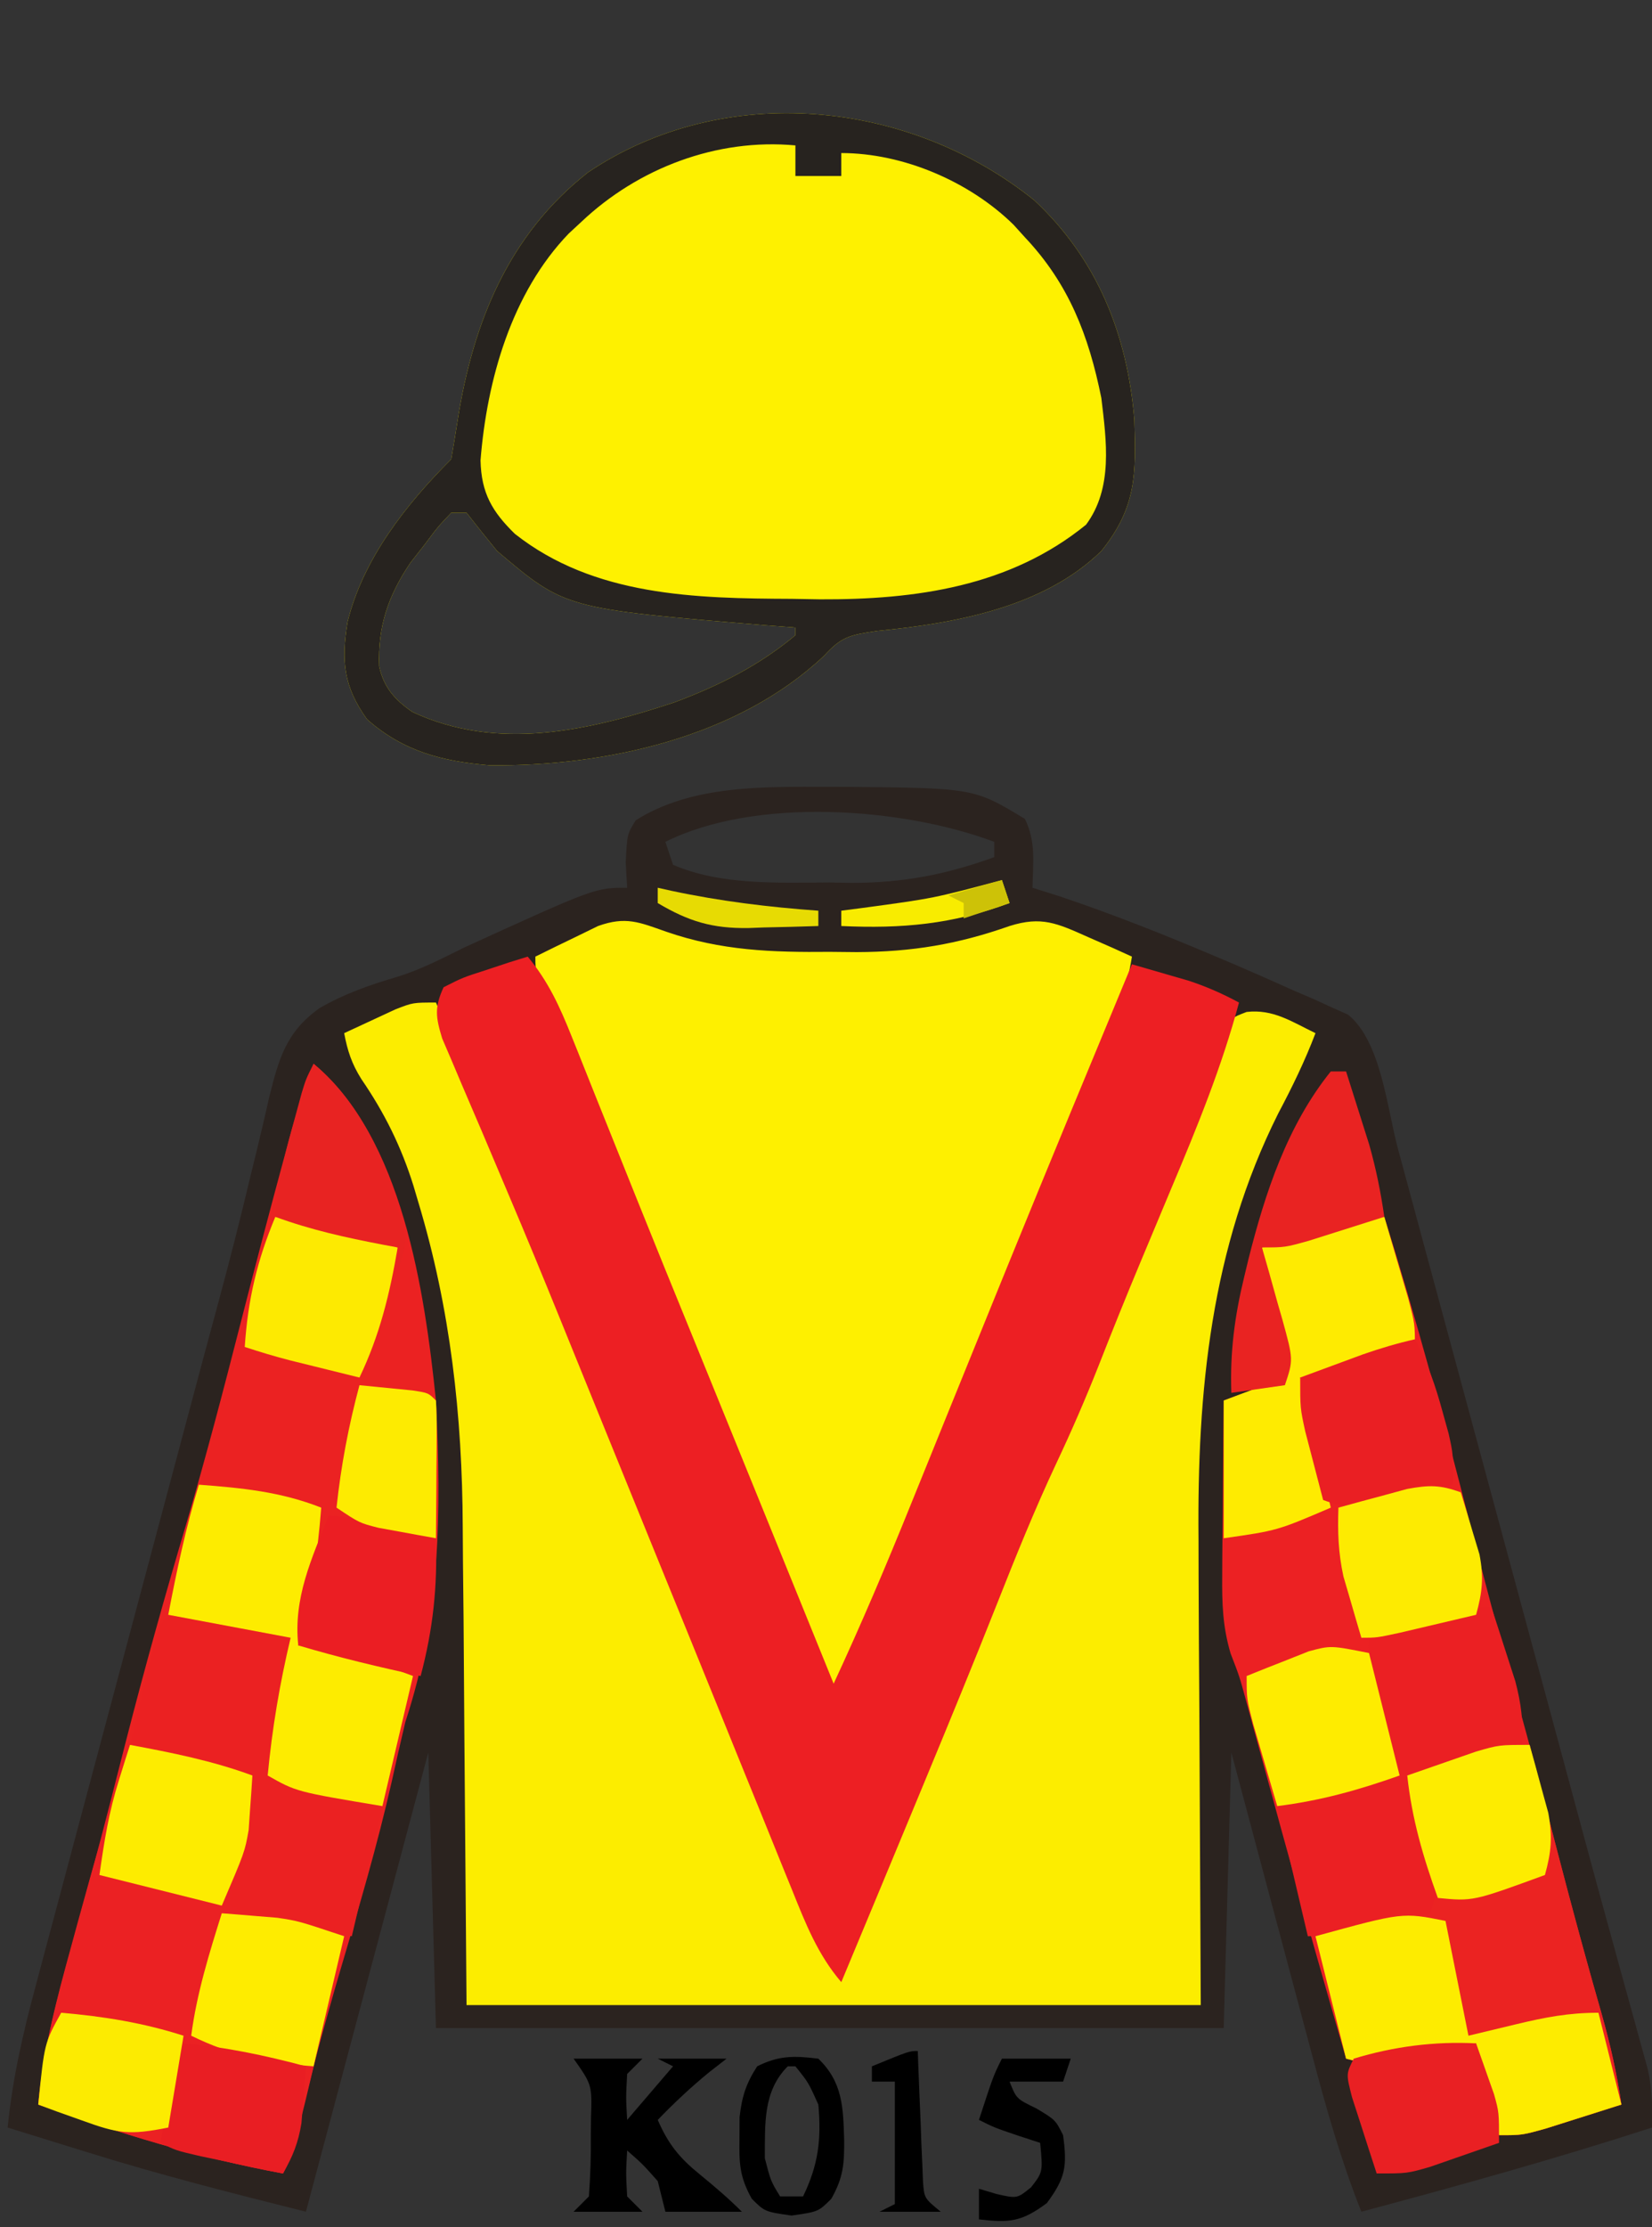
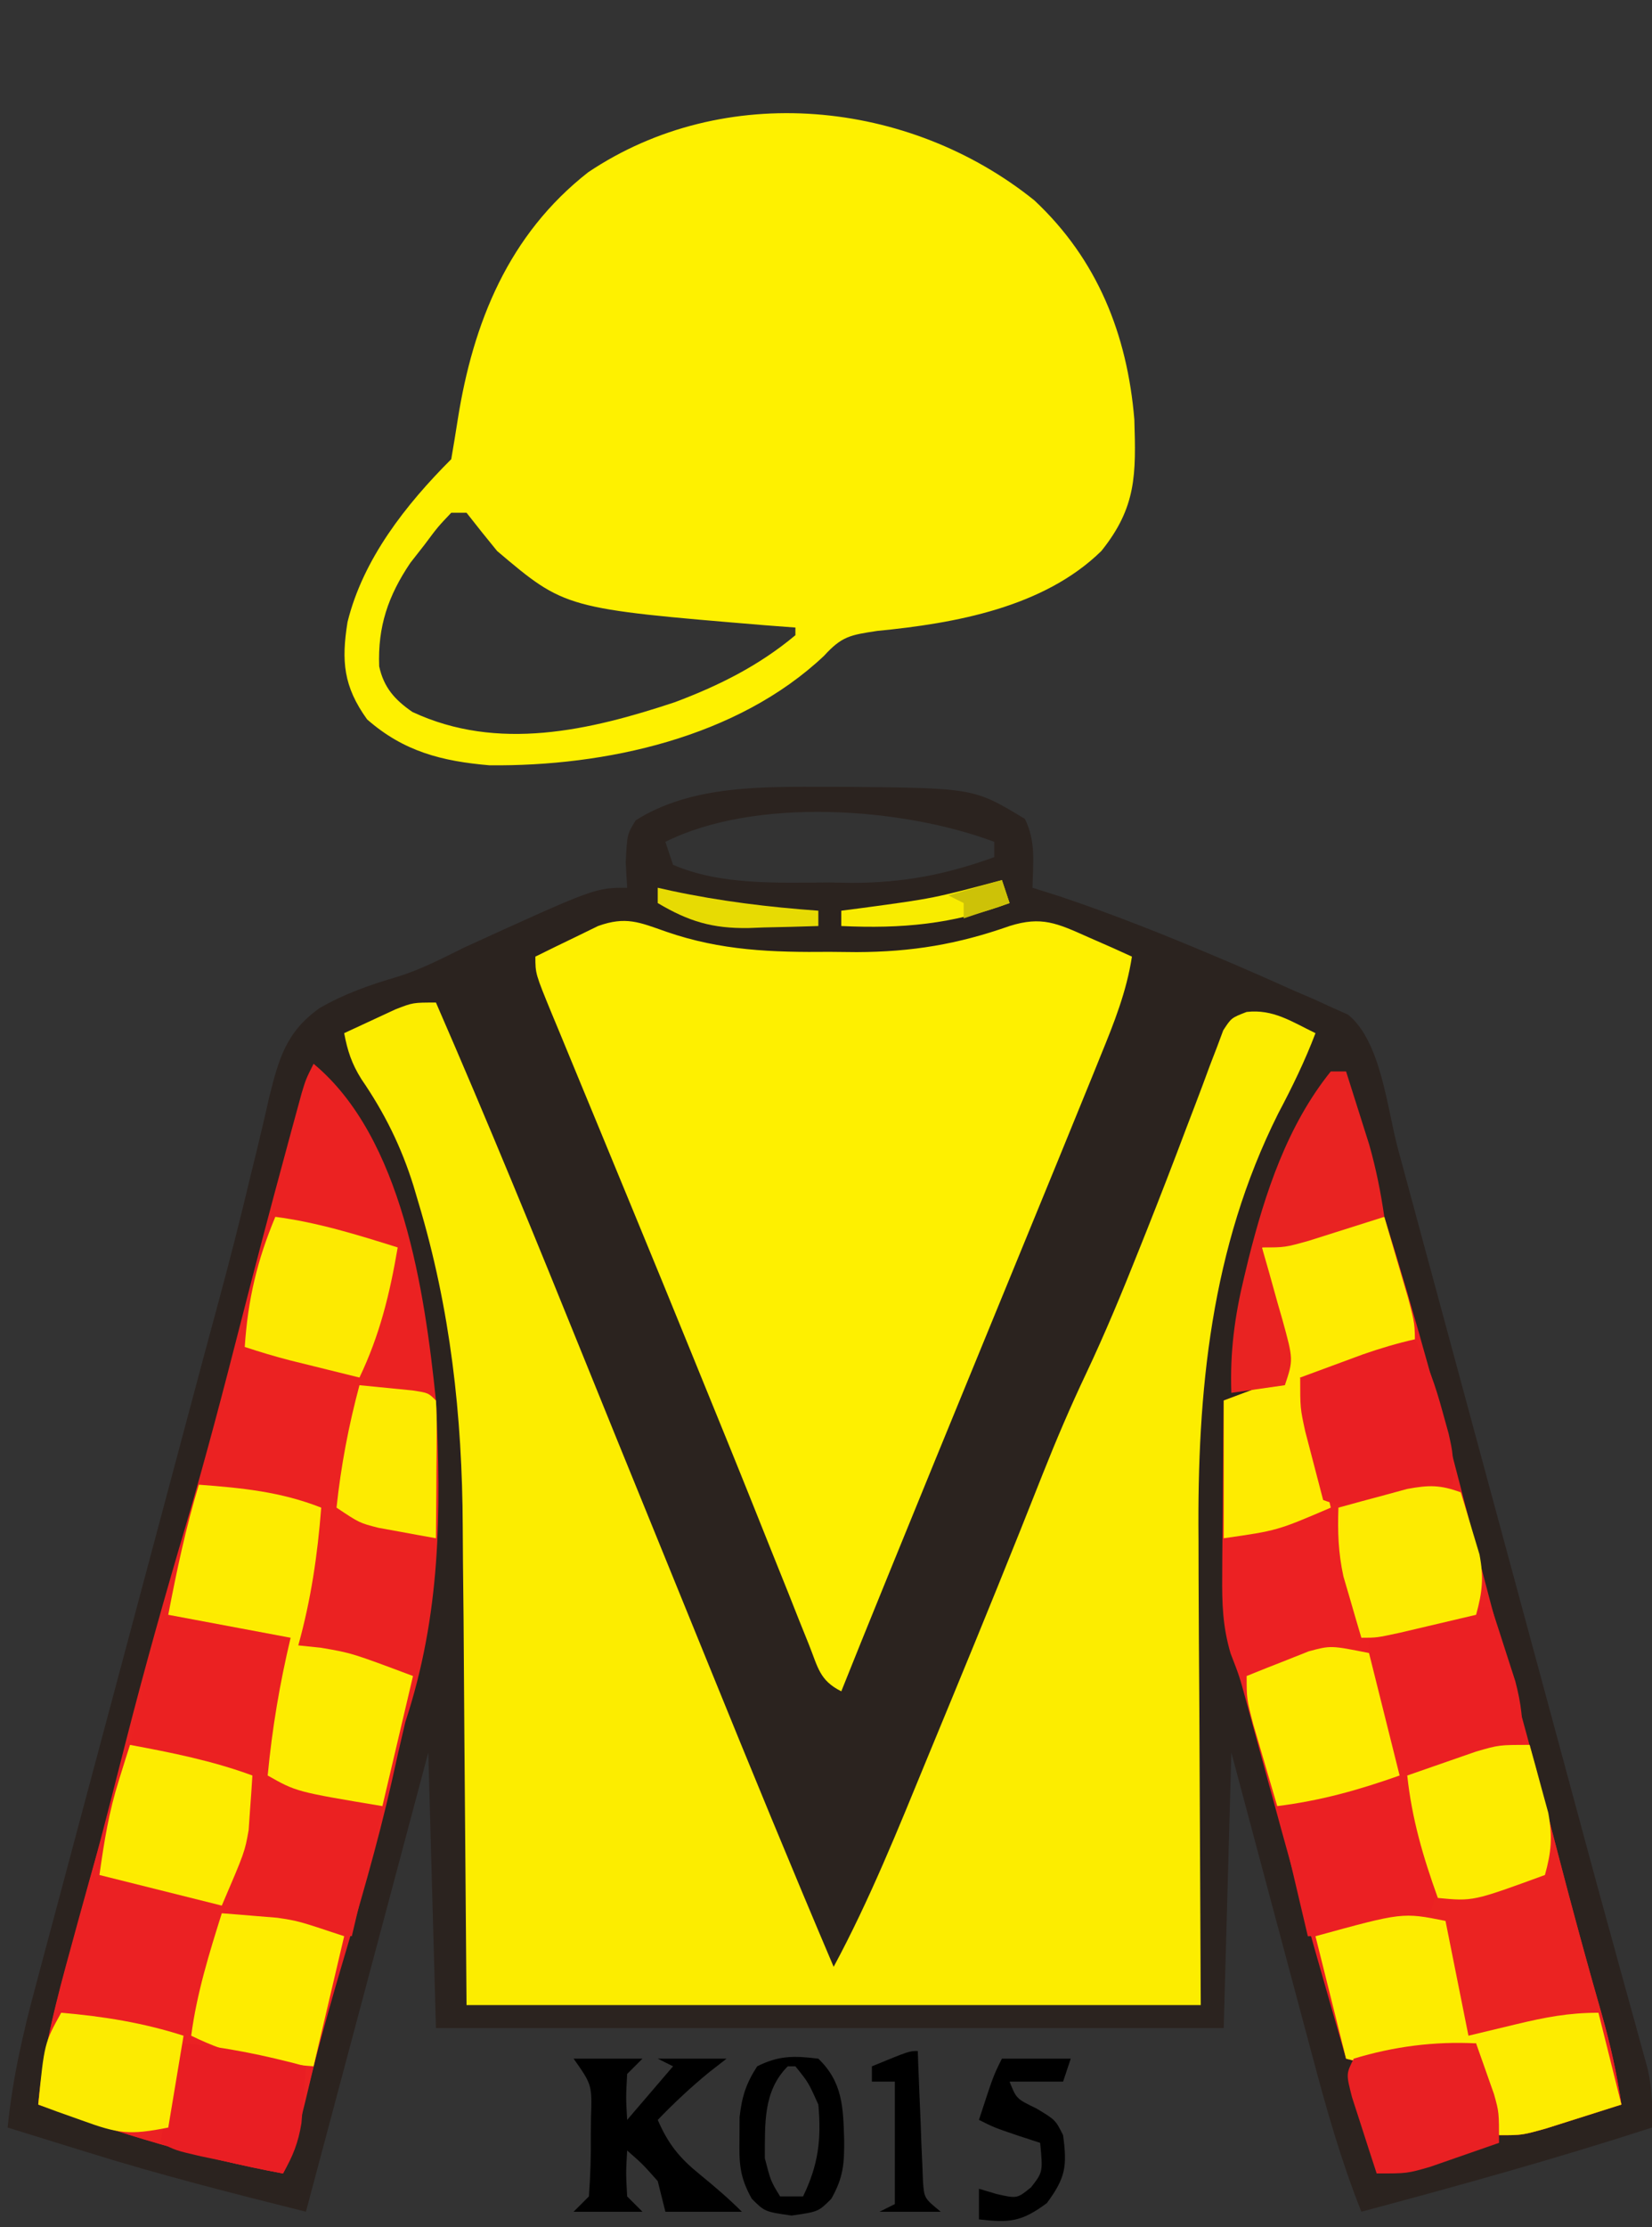
<svg xmlns="http://www.w3.org/2000/svg" version="1.1" width="216" height="291">
  <rect width="100%" height="100%" fill="#333333" stroke="none" />
  <path d="M0 0 C0.828 0.001 1.657 0.002 2.51 0.002 C19.094 0.167 19.094 0.167 25.75 4.188 C27.228 7.144 26.81 9.93 26.75 13.188 C28.513 13.744 28.513 13.744 30.312 14.312 C37.245 16.641 44.019 19.334 50.75 22.188 C51.576 22.537 52.402 22.886 53.253 23.245 C55.869 24.366 58.467 25.522 61.062 26.688 C61.893 27.043 62.724 27.398 63.58 27.764 C64.354 28.12 65.128 28.477 65.926 28.844 C66.616 29.151 67.306 29.459 68.017 29.775 C72.335 33.293 73.103 41.995 74.528 47.278 C74.936 48.782 74.936 48.782 75.352 50.317 C76.251 53.633 77.147 56.949 78.043 60.266 C78.673 62.594 79.304 64.922 79.935 67.25 C81.599 73.395 83.261 79.54 84.923 85.685 C86.588 91.844 88.256 98.002 89.924 104.16 C91.812 111.134 93.7 118.108 95.587 125.082 C95.876 126.15 96.165 127.218 96.462 128.318 C97.032 130.425 97.601 132.533 98.169 134.64 C99.675 140.231 101.197 145.816 102.74 151.396 C103.065 152.582 103.39 153.767 103.726 154.988 C104.35 157.265 104.98 159.54 105.615 161.813 C105.895 162.837 106.175 163.861 106.463 164.916 C106.712 165.816 106.961 166.715 107.218 167.642 C107.759 170.231 107.848 172.55 107.75 175.188 C95.189 179.255 82.505 182.782 69.75 186.188 C67.121 179.584 65.216 172.897 63.395 166.031 C62.935 164.317 62.935 164.317 62.466 162.568 C61.494 158.942 60.528 155.315 59.562 151.688 C58.902 149.219 58.241 146.75 57.58 144.281 C55.965 138.251 54.358 132.219 52.75 126.188 C52.42 138.067 52.09 149.947 51.75 162.188 C17.76 162.188 -16.23 162.188 -51.25 162.188 C-51.58 150.308 -51.91 138.428 -52.25 126.188 C-57.53 145.988 -62.81 165.787 -68.25 186.188 C-77.867 183.783 -87.313 181.381 -96.75 178.438 C-97.775 178.122 -98.8 177.806 -99.855 177.48 C-102.322 176.72 -104.786 175.956 -107.25 175.188 C-106.615 168.816 -105.254 162.861 -103.585 156.686 C-103.178 155.152 -103.178 155.152 -102.762 153.587 C-101.865 150.216 -100.96 146.846 -100.055 143.477 C-99.422 141.107 -98.79 138.737 -98.159 136.366 C-96.493 130.118 -94.82 123.872 -93.146 117.625 C-91.468 111.361 -89.797 105.094 -88.125 98.828 C-86.231 91.734 -84.337 84.64 -82.439 77.547 C-82.149 76.461 -81.859 75.376 -81.56 74.258 C-80.986 72.117 -80.408 69.978 -79.826 67.84 C-78.304 62.233 -76.864 56.619 -75.526 50.965 C-75.09 49.188 -75.09 49.188 -74.644 47.374 C-74.09 45.11 -73.558 42.84 -73.053 40.565 C-71.789 35.504 -70.841 32.034 -66.482 28.925 C-63.242 27.042 -59.853 25.865 -56.266 24.816 C-53.209 23.863 -50.425 22.422 -47.562 21 C-30.439 13.188 -30.439 13.188 -26.25 13.188 C-26.312 12.094 -26.374 11.001 -26.438 9.875 C-26.25 6.188 -26.25 6.188 -25.125 4.375 C-17.808 -0.259 -8.388 -0.009 0 0 Z M-21.25 7.188 C-20.92 8.178 -20.59 9.168 -20.25 10.188 C-13.992 12.893 -6.492 12.522 0.188 12.5 C1.16 12.516 2.133 12.532 3.135 12.549 C9.815 12.553 15.473 11.462 21.75 9.188 C21.75 8.527 21.75 7.867 21.75 7.188 C9.717 2.675 -9.493 1.309 -21.25 7.188 Z " fill="#2B231F" transform="translate(108.25,102.812)" />
  <path d="M0 0 C6.782 15.562 13.209 31.257 19.57 46.994 C22.243 53.605 24.932 60.209 27.625 66.812 C30.37 73.544 33.113 80.276 35.848 87.012 C41.143 100.046 46.496 113.052 52 126 C56.721 117.231 60.417 108.025 64.201 98.827 C65.296 96.164 66.397 93.504 67.498 90.844 C71.514 81.126 75.473 71.388 79.334 61.608 C81.094 57.171 82.954 52.815 85 48.5 C87.496 43.219 89.717 37.862 91.875 32.438 C92.21 31.599 92.545 30.761 92.89 29.897 C94.685 25.382 96.438 20.853 98.148 16.305 C98.501 15.385 98.853 14.465 99.215 13.518 C99.894 11.745 100.559 9.967 101.21 8.183 C101.517 7.387 101.824 6.59 102.141 5.77 C102.404 5.064 102.667 4.359 102.938 3.632 C104 2 104 2 105.996 1.229 C109.484 0.83 111.892 2.506 115 4 C113.61 7.654 111.955 11.048 110.125 14.5 C101.313 32.103 99.521 50.804 99.707 70.16 C99.711 71.731 99.715 73.303 99.716 74.874 C99.732 80.604 99.774 86.333 99.812 92.062 C99.874 104.912 99.936 117.761 100 131 C68.32 131 36.64 131 4 131 C3.688 92.562 3.688 92.562 3.612 80.533 C3.575 76.9 3.575 76.9 3.535 73.266 C3.519 71.678 3.509 70.09 3.503 68.501 C3.444 54.013 1.894 39.994 -2.312 26.062 C-2.519 25.364 -2.726 24.665 -2.938 23.945 C-4.539 18.826 -6.718 14.419 -9.766 9.98 C-11.019 7.969 -11.563 6.315 -12 4 C-10.566 3.326 -9.127 2.661 -7.688 2 C-6.887 1.629 -6.086 1.258 -5.262 0.875 C-3 0 -3 0 0 0 Z " fill="#FCED00" transform="translate(57,131)" />
  <path d="M0 0 C8.24 7.707 12.147 17.538 13.066 28.633 C13.283 35.774 13.366 40.069 8.75 45.812 C1.217 53.181 -10.385 55.266 -20.543 56.25 C-24.109 56.791 -25.173 56.953 -27.5 59.5 C-38.858 70.215 -56.11 73.964 -71.25 73.812 C-77.459 73.28 -82.463 72.016 -87.25 67.812 C-90.356 63.504 -90.626 60.172 -89.812 55.098 C-87.782 46.851 -82.181 39.743 -76.25 33.812 C-75.956 32.092 -75.666 30.37 -75.401 28.645 C-73.394 15.943 -68.747 4.464 -58.344 -3.68 C-40.558 -15.607 -16.404 -13.204 0 0 Z M-76.25 40.812 C-78 42.653 -78 42.653 -79.75 45 C-80.358 45.777 -80.967 46.555 -81.594 47.355 C-84.509 51.68 -85.868 55.685 -85.672 60.883 C-85.066 63.654 -83.637 65.247 -81.332 66.84 C-70.162 72.058 -58.158 69.27 -47 65.562 C-41.231 63.394 -35.999 60.783 -31.25 56.812 C-31.25 56.483 -31.25 56.153 -31.25 55.812 C-32.543 55.715 -33.836 55.617 -35.168 55.516 C-61.352 53.342 -61.352 53.342 -70.25 45.812 C-71.602 44.161 -72.94 42.497 -74.25 40.812 C-74.91 40.812 -75.57 40.812 -76.25 40.812 Z " fill="#FEF100" transform="translate(135.25,26.188)" />
  <path d="M0 0 C11.609 9.619 14.525 29.702 16 44 C16.717 58.679 16.616 71.991 12 86 C11.372 88.643 10.769 91.284 10.188 93.938 C8.331 102.113 5.968 110.123 3.58 118.156 C1.423 125.445 -0.513 132.755 -2.273 140.148 C-3 143 -3 143 -4 145 C-15.054 142.974 -25.415 139.708 -36 136 C-35.361 129.155 -33.722 122.799 -31.875 116.188 C-31.236 113.861 -30.598 111.534 -29.961 109.207 C-29.634 108.015 -29.308 106.824 -28.972 105.596 C-27.425 99.87 -25.967 94.122 -24.5 88.375 C-22.064 78.877 -19.42 69.461 -16.627 60.062 C-14.077 51.417 -11.805 42.711 -9.568 33.981 C-7.639 26.452 -5.664 18.937 -3.625 11.438 C-3.374 10.509 -3.123 9.581 -2.865 8.625 C-2.634 7.778 -2.402 6.931 -2.164 6.059 C-1.862 4.95 -1.862 4.95 -1.553 3.818 C-1 2 -1 2 0 0 Z " fill="#EB2222" transform="translate(41,139)" />
  <path d="M0 0 C7.169 2.485 13.858 2.71 21.396 2.634 C22.555 2.646 23.714 2.657 24.908 2.669 C32.126 2.645 38.111 1.649 44.896 -0.741 C49.083 -2.062 51.12 -1.098 55.146 0.697 C56.224 1.17 57.302 1.643 58.412 2.13 C59.232 2.503 60.052 2.875 60.896 3.259 C60.196 7.815 58.568 11.894 56.834 16.134 C56.496 16.97 56.158 17.806 55.81 18.667 C54.512 21.867 53.205 25.064 51.896 28.259 C51.473 29.293 51.473 29.293 51.041 30.349 C47.68 38.56 44.312 46.768 40.94 54.975 C37.12 64.273 33.312 73.575 29.521 82.884 C29.076 83.979 28.63 85.073 28.171 86.201 C26.401 90.549 24.637 94.899 22.896 99.259 C20.051 97.836 19.852 96.14 18.682 93.205 C18.033 91.592 18.033 91.592 17.37 89.948 C16.905 88.772 16.439 87.596 15.959 86.384 C15.21 84.519 14.461 82.654 13.711 80.789 C12.937 78.86 12.165 76.931 11.395 75 C9.192 69.493 6.95 64.001 4.709 58.509 C4.277 57.447 3.845 56.384 3.399 55.289 C0.869 49.072 -1.677 42.862 -4.239 36.658 C-5.723 33.064 -7.204 29.47 -8.686 25.875 C-9.421 24.094 -10.157 22.314 -10.895 20.534 C-11.93 18.036 -12.96 15.536 -13.99 13.037 C-14.305 12.28 -14.62 11.523 -14.945 10.743 C-17.104 5.487 -17.104 5.487 -17.104 3.259 C-15.361 2.391 -13.609 1.54 -11.854 0.697 C-10.879 0.221 -9.904 -0.255 -8.9 -0.745 C-5.281 -2.034 -3.528 -1.242 0 0 Z " fill="#FEF000" transform="translate(87.104,121.741)" />
-   <path d="M0 0 C2.7 3.247 4.186 6.53 5.75 10.441 C6.131 11.388 6.131 11.388 6.52 12.353 C7.352 14.421 8.176 16.492 9 18.562 C9.583 20.016 10.167 21.469 10.752 22.922 C11.94 25.876 13.125 28.83 14.309 31.786 C16.68 37.701 19.09 43.601 21.5 49.5 C27.682 64.661 33.84 79.83 40 95 C43.599 87.252 46.929 79.422 50.125 71.5 C51.098 69.102 52.07 66.703 53.043 64.305 C53.535 63.09 54.026 61.875 54.533 60.624 C56.828 54.955 59.131 49.29 61.438 43.625 C61.88 42.537 62.323 41.45 62.779 40.329 C68.132 27.197 73.564 14.098 79 1 C80.585 1.454 82.168 1.913 83.75 2.375 C84.632 2.63 85.513 2.885 86.422 3.148 C88.761 3.921 90.834 4.836 93 6 C90.763 14.359 87.548 22.228 84.188 30.188 C83.371 32.135 82.557 34.083 81.743 36.031 C81.213 37.3 80.682 38.569 80.15 39.838 C78.254 44.371 76.417 48.925 74.625 53.5 C72.922 57.802 71.099 62.003 69.125 66.188 C66.303 72.202 63.83 78.317 61.39 84.493 C58.274 92.361 55.054 100.183 51.812 108 C51.313 109.204 50.814 110.408 50.3 111.648 C47.208 119.102 44.106 126.552 41 134 C37.933 130.422 36.328 126.349 34.594 122.027 C34.273 121.241 33.952 120.454 33.621 119.643 C32.575 117.077 31.538 114.507 30.5 111.938 C29.776 110.156 29.051 108.374 28.325 106.593 C26.879 103.038 25.435 99.481 23.995 95.923 C21.841 90.605 19.674 85.293 17.506 79.981 C14.886 73.56 12.274 67.135 9.663 60.71 C8.754 58.472 7.844 56.235 6.934 53.997 C6.028 51.77 5.124 49.542 4.22 47.313 C2.009 41.869 -0.228 36.438 -2.529 31.031 C-3.665 28.359 -4.795 25.684 -5.924 23.008 C-6.471 21.72 -7.022 20.434 -7.577 19.15 C-8.348 17.366 -9.104 15.576 -9.859 13.785 C-10.516 12.252 -10.516 12.252 -11.187 10.688 C-12.035 7.886 -12.216 6.643 -11 4 C-8.496 2.734 -8.496 2.734 -5.438 1.75 C-4.426 1.415 -3.414 1.08 -2.371 0.734 C-1.589 0.492 -0.806 0.25 0 0 Z " fill="#ED1F23" transform="translate(69,125)" />
  <path d="M0 0 C4.122 13.132 7.703 26.372 11.103 39.705 C13.053 47.349 15.061 54.968 17.207 62.559 C19.16 69.492 20.957 76.464 22.759 83.437 C24.564 90.398 26.452 97.331 28.439 104.242 C29.547 108.142 30.418 111.987 31 116 C28.897 116.672 26.793 117.337 24.688 118 C23.516 118.371 22.344 118.743 21.137 119.125 C18 120 18 120 15 120 C14.492 118.753 13.994 117.503 13.5 116.25 C13.222 115.554 12.943 114.858 12.656 114.141 C12 112 12 112 12 108 C11.108 108.228 10.216 108.456 9.297 108.691 C7.541 109.123 7.541 109.123 5.75 109.562 C4.59 109.853 3.43 110.143 2.234 110.441 C-0.832 110.971 -2.13 110.854 -5 110 C-7.751 100.466 -10.479 90.927 -13.109 81.359 C-13.287 80.713 -13.465 80.067 -13.648 79.401 C-14.529 76.193 -15.407 72.985 -16.283 69.777 C-16.607 68.593 -16.932 67.41 -17.266 66.191 C-17.552 65.142 -17.839 64.092 -18.134 63.01 C-18.962 59.987 -18.962 59.987 -20.096 57.06 C-21.142 53.521 -21.227 50.539 -21.195 46.852 C-21.192 46.194 -21.19 45.537 -21.187 44.859 C-21.176 42.781 -21.151 40.703 -21.125 38.625 C-21.115 37.207 -21.106 35.789 -21.098 34.371 C-21.076 30.914 -21.041 27.457 -21 24 C-17.04 22.515 -17.04 22.515 -13 21 C-13.133 20.359 -13.266 19.719 -13.402 19.059 C-14.425 14.05 -15.339 9.069 -16 4 C-14.086 3.326 -12.169 2.661 -10.25 2 C-9.183 1.629 -8.115 1.258 -7.016 0.875 C-4 0 -4 0 0 0 Z " fill="#EC2123" transform="translate(181,159)" />
-   <path d="M0 0 C8.24 7.707 12.147 17.538 13.066 28.633 C13.283 35.774 13.366 40.069 8.75 45.812 C1.217 53.181 -10.385 55.266 -20.543 56.25 C-24.109 56.791 -25.173 56.953 -27.5 59.5 C-38.858 70.215 -56.11 73.964 -71.25 73.812 C-77.459 73.28 -82.463 72.016 -87.25 67.812 C-90.356 63.504 -90.626 60.172 -89.812 55.098 C-87.782 46.851 -82.181 39.743 -76.25 33.812 C-75.956 32.092 -75.666 30.37 -75.401 28.645 C-73.394 15.943 -68.747 4.464 -58.344 -3.68 C-40.558 -15.607 -16.404 -13.204 0 0 Z M-59.25 2.812 C-59.791 3.314 -60.333 3.815 -60.891 4.332 C-68.366 12.09 -71.582 23.443 -72.422 33.965 C-72.323 38.26 -70.889 40.672 -67.938 43.562 C-57.575 51.741 -44.282 52.01 -31.688 52.062 C-30.488 52.083 -29.289 52.104 -28.053 52.125 C-15.497 52.179 -3.205 50.464 6.75 42.375 C10.305 37.579 9.417 31.427 8.75 25.812 C7.096 17.644 4.506 10.904 -1.25 4.812 C-1.74 4.271 -2.23 3.73 -2.734 3.172 C-8.516 -2.495 -17.192 -6.188 -25.25 -6.188 C-25.25 -5.197 -25.25 -4.207 -25.25 -3.188 C-27.23 -3.188 -29.21 -3.188 -31.25 -3.188 C-31.25 -4.508 -31.25 -5.827 -31.25 -7.188 C-41.522 -8.143 -51.825 -4.221 -59.25 2.812 Z M-76.25 40.812 C-78 42.653 -78 42.653 -79.75 45 C-80.358 45.777 -80.967 46.555 -81.594 47.355 C-84.509 51.68 -85.868 55.685 -85.672 60.883 C-85.066 63.654 -83.637 65.247 -81.332 66.84 C-70.162 72.058 -58.158 69.27 -47 65.562 C-41.231 63.394 -35.999 60.783 -31.25 56.812 C-31.25 56.483 -31.25 56.153 -31.25 55.812 C-32.543 55.715 -33.836 55.617 -35.168 55.516 C-61.352 53.342 -61.352 53.342 -70.25 45.812 C-71.602 44.161 -72.94 42.497 -74.25 40.812 C-74.91 40.812 -75.57 40.812 -76.25 40.812 Z " fill="#27231F" transform="translate(135.25,26.188)" />
  <path d="M0 0 C5.469 1.016 10.764 2.071 16 4 C15.856 5.521 15.71 7.042 15.562 8.562 C15.481 9.409 15.4 10.256 15.316 11.129 C14.953 14.428 14.469 17.714 14 21 C18.62 22.32 23.24 23.64 28 25 C21.433 53.133 21.433 53.133 20 56 C8.946 53.974 -1.415 50.708 -12 47 C-11.349 39.87 -9.59 33.203 -7.688 26.312 C-7.374 25.161 -7.06 24.009 -6.736 22.823 C-4.636 15.168 -2.46 7.548 0 0 Z " fill="#EB2123" transform="translate(17,228)" />
  <path d="M0 0 C0.156 0.602 0.311 1.205 0.471 1.826 C3.359 12.992 6.25 24.153 9.438 35.238 C10.546 39.139 11.418 42.986 12 47 C9.897 47.672 7.793 48.337 5.688 49 C4.516 49.371 3.344 49.742 2.137 50.125 C-1 51 -1 51 -4 51 C-4.508 49.753 -5.006 48.503 -5.5 47.25 C-5.778 46.554 -6.057 45.858 -6.344 45.141 C-7 43 -7 43 -7 39 C-8.338 39.342 -8.338 39.342 -9.703 39.691 C-11.459 40.123 -11.459 40.123 -13.25 40.562 C-14.41 40.853 -15.57 41.143 -16.766 41.441 C-20 42 -20 42 -24 41 C-25.32 35.72 -26.64 30.44 -28 25 C-23.05 23.68 -18.1 22.36 -13 21 C-13.309 19.494 -13.619 17.989 -13.938 16.438 C-14.767 12.301 -15.454 8.183 -16 4 C-14.086 3.326 -12.169 2.661 -10.25 2 C-9.183 1.629 -8.115 1.258 -7.016 0.875 C-4 0 -4 0 0 0 Z " fill="#EB2322" transform="translate(200,228)" />
  <path d="M0 0 C0.675 2.06 1.34 4.123 2 6.188 C2.371 7.336 2.743 8.485 3.125 9.668 C3.906 12.643 4.184 14.953 4 18 C1.876 18.67 -0.249 19.336 -2.375 20 C-3.558 20.371 -4.742 20.742 -5.961 21.125 C-9 22 -9 22 -11 22 C-10.7 23.048 -10.399 24.096 -10.09 25.176 C-9.705 26.555 -9.321 27.933 -8.938 29.312 C-8.738 30.003 -8.539 30.693 -8.334 31.404 C-6.887 36.66 -6.887 36.66 -8 40 C-10.836 40.949 -10.836 40.949 -14.375 41.688 C-15.538 41.939 -16.7 42.19 -17.898 42.449 C-21 43 -21 43 -24 43 C-25.32 37.39 -26.64 31.78 -28 26 C-25.69 25.34 -23.38 24.68 -21 24 C-19.513 23.48 -18.032 22.942 -16.562 22.375 C-14.799 21.694 -14.799 21.694 -13 21 C-13.217 20.276 -13.433 19.551 -13.656 18.805 C-16.422 9.202 -16.422 9.202 -16 4 C-14.339 3.525 -12.677 3.051 -11.016 2.578 C-9.07 2.02 -7.129 1.448 -5.188 0.875 C-2 0 -2 0 0 0 Z " fill="#EB2023" transform="translate(195,210)" />
  <path d="M0 0 C5.568 0.136 10.804 0.949 16 3 C15.415 9.142 14.459 15.007 13 21 C13.831 21.205 14.663 21.41 15.52 21.621 C16.606 21.891 17.693 22.16 18.812 22.438 C19.891 22.704 20.97 22.971 22.082 23.246 C24.074 23.761 26.048 24.349 28 25 C26.68 30.61 25.36 36.22 24 42 C16.125 40.875 16.125 40.875 12.062 39.438 C11.29 39.168 10.518 38.899 9.723 38.621 C9.154 38.416 8.586 38.211 8 38 C8.144 37.051 8.289 36.102 8.438 35.125 C9.112 30.431 9.547 25.719 10 21 C5.05 19.68 0.1 18.36 -5 17 C-4.358 14.353 -3.712 11.708 -3.062 9.062 C-2.88 8.308 -2.698 7.553 -2.51 6.775 C-1.113 1.113 -1.113 1.113 0 0 Z " fill="#EB2122" transform="translate(22,211)" />
  <path d="M0 0 C5.605 0.421 10.721 0.916 16 3 C15.517 9.205 14.667 14.999 13 21 C13.99 21.103 14.98 21.206 16 21.312 C20 22 20 22 28 25 C26.68 30.61 25.36 36.22 24 42 C12.75 40.125 12.75 40.125 9 38 C9.586 31.842 10.567 26.017 12 20 C6.72 19.01 1.44 18.02 -4 17 C-2.894 11.235 -1.709 5.615 0 0 Z " fill="#FDEC00" transform="translate(26,194)" />
  <path d="M0 0 C0.672 2.269 1.337 4.54 2 6.812 C2.371 8.077 2.743 9.342 3.125 10.645 C4 14 4 14 4 17 C1.876 17.67 -0.249 18.336 -2.375 19 C-3.558 19.371 -4.742 19.742 -5.961 20.125 C-9 21 -9 21 -11 21 C-9.68 26.61 -8.36 32.22 -7 38 C-14 41 -14 41 -21 42 C-21 36.06 -21 30.12 -21 24 C-17.04 22.515 -17.04 22.515 -13 21 C-13.133 20.359 -13.266 19.719 -13.402 19.059 C-14.425 14.05 -15.339 9.069 -16 4 C-14.086 3.326 -12.169 2.661 -10.25 2 C-9.183 1.629 -8.115 1.258 -7.016 0.875 C-4 0 -4 0 0 0 Z " fill="#FEEB01" transform="translate(181,159)" />
  <path d="M0 0 C0.99 4.95 1.98 9.9 3 15 C5.062 14.505 7.125 14.01 9.25 13.5 C13.032 12.592 16.094 12 20 12 C20.99 15.96 21.98 19.92 23 24 C20.897 24.672 18.793 25.337 16.688 26 C15.516 26.371 14.344 26.742 13.137 27.125 C10 28 10 28 7 28 C6.492 26.753 5.994 25.503 5.5 24.25 C5.222 23.554 4.943 22.858 4.656 22.141 C4 20 4 20 4 16 C2.662 16.342 2.662 16.342 1.297 16.691 C-0.459 17.123 -0.459 17.123 -2.25 17.562 C-3.41 17.853 -4.57 18.143 -5.766 18.441 C-9 19 -9 19 -13 18 C-14.32 12.72 -15.64 7.44 -17 2 C-5.625 -1.125 -5.625 -1.125 0 0 Z " fill="#FDEC00" transform="translate(189,251)" />
  <path d="M0 0 C1.675 3.087 2.704 6.114 3.625 9.5 C4.016 10.908 4.016 10.908 4.414 12.344 C5 15 5 15 5 19 C2.92 19.532 0.835 20.05 -1.25 20.562 C-2.41 20.853 -3.57 21.143 -4.766 21.441 C-7.721 21.952 -9.244 22.03 -12 21 C-12.506 19.085 -13.004 17.168 -13.5 15.25 C-13.778 14.183 -14.057 13.115 -14.344 12.016 C-15 9 -15 9 -15 5 C-13.251 4.352 -11.501 3.706 -9.75 3.062 C-8.775 2.703 -7.801 2.343 -6.797 1.973 C-4.535 1.186 -2.332 0.527 0 0 Z " fill="#EA1F23" transform="translate(185,175)" />
  <path d="M0 0 C5.469 1.016 10.764 2.071 16 4 C15.911 5.522 15.803 7.042 15.688 8.562 C15.629 9.409 15.571 10.256 15.512 11.129 C15 14 15 14 12 21 C6.72 19.68 1.44 18.36 -4 17 C-3.35 12.451 -2.779 8.819 -1.438 4.562 C-1.168 3.698 -0.899 2.833 -0.621 1.941 C-0.416 1.301 -0.211 0.66 0 0 Z " fill="#FDEC00" transform="translate(17,228)" />
  <path d="M0 0 C0.66 0 1.32 0 2 0 C2.651 2.04 3.295 4.082 3.938 6.125 C4.297 7.262 4.657 8.399 5.027 9.57 C5.919 12.714 6.534 15.769 7 19 C4.897 19.672 2.793 20.337 0.688 21 C-1.07 21.557 -1.07 21.557 -2.863 22.125 C-6 23 -6 23 -9 23 C-8.7 24.048 -8.399 25.096 -8.09 26.176 C-7.705 27.555 -7.321 28.933 -6.938 30.312 C-6.738 31.003 -6.539 31.693 -6.334 32.404 C-4.887 37.66 -4.887 37.66 -6 41 C-9.465 41.495 -9.465 41.495 -13 42 C-13.188 36.661 -12.573 31.994 -11.312 26.812 C-11.135 26.072 -10.957 25.332 -10.773 24.569 C-8.594 15.886 -5.682 7.053 0 0 Z " fill="#E92322" transform="translate(174,140)" />
  <path d="M0 0 C1.542 0.116 3.084 0.243 4.625 0.375 C5.913 0.479 5.913 0.479 7.227 0.586 C10 1 10 1 16 3 C14.68 8.61 13.36 14.22 12 20 C5.952 19.535 1.444 18.664 -4 16 C-3.273 10.473 -1.666 5.3 0 0 Z " fill="#FEEC00" transform="translate(29,250)" />
  <path d="M0 0 C5.527 0.727 10.7 2.334 16 4 C14.962 10.067 13.66 15.437 11 21 C9.062 20.522 7.125 20.043 5.188 19.562 C4.109 19.296 3.03 19.029 1.918 18.754 C-0.074 18.239 -2.048 17.651 -4 17 C-3.584 10.805 -2.397 5.733 0 0 Z " fill="#FDEA01" transform="translate(36,159)" />
  <path d="M0 0 C1.32 5.28 2.64 10.56 4 16 C-1.41 17.914 -6.284 19.279 -12 20 C-12.672 17.731 -13.337 15.46 -14 13.188 C-14.557 11.291 -14.557 11.291 -15.125 9.355 C-16 6 -16 6 -16 3 C-14.277 2.297 -12.546 1.613 -10.812 0.938 C-9.85 0.555 -8.887 0.172 -7.895 -0.223 C-5 -1 -5 -1 0 0 Z " fill="#FEEC00" transform="translate(179,216)" />
-   <path d="M0 0 C4.969 0.514 9.29 1.234 14 3 C14.202 9.36 13.628 14.852 12 21 C6.602 19.849 1.29 18.576 -4 17 C-4.67 10.801 -2.249 5.644 0 0 Z " fill="#EB1E23" transform="translate(43,198)" />
  <path d="M0 0 C0.535 1.725 1.052 3.455 1.562 5.188 C1.853 6.15 2.143 7.113 2.441 8.105 C3.025 11.128 2.812 13.059 2 16 C-0.124 16.503 -2.25 17.002 -4.375 17.5 C-6.15 17.918 -6.15 17.918 -7.961 18.344 C-11 19 -11 19 -13 19 C-13.51 17.295 -14.007 15.585 -14.5 13.875 C-14.778 12.924 -15.057 11.972 -15.344 10.992 C-16.021 7.902 -16.112 5.153 -16 2 C-14.087 1.467 -12.169 0.949 -10.25 0.438 C-9.183 0.147 -8.115 -0.143 -7.016 -0.441 C-4.157 -0.971 -2.684 -0.984 0 0 Z " fill="#FDEB01" transform="translate(191,195)" />
  <path d="M0 0 C0.534 1.892 1.052 3.789 1.562 5.688 C1.853 6.743 2.143 7.799 2.441 8.887 C3.001 12.007 2.847 13.977 2 17 C-7.41 20.444 -7.41 20.444 -12 20 C-13.925 14.662 -15.399 9.65 -16 4 C-14.086 3.326 -12.169 2.661 -10.25 2 C-9.183 1.629 -8.115 1.258 -7.016 0.875 C-4 0 -4 0 0 0 Z " fill="#FDEC00" transform="translate(200,228)" />
  <path d="M0 0 C5.517 0.484 10.656 1.568 16 3 C15.885 4.584 15.758 6.167 15.625 7.75 C15.555 8.632 15.486 9.513 15.414 10.422 C15.001 12.991 14.288 14.758 13 17 C10.708 16.524 8.416 16.044 6.125 15.562 C4.849 15.296 3.573 15.029 2.258 14.754 C-1 14 -1 14 -3 13 C-2.692 11.02 -2.379 9.041 -2.062 7.062 C-1.888 5.96 -1.714 4.858 -1.535 3.723 C-1 1 -1 1 0 0 Z " fill="#E91E23" transform="translate(24,267)" />
  <path d="M0 0 C0.508 1.414 1.006 2.831 1.5 4.25 C1.778 5.039 2.057 5.828 2.344 6.641 C3 9 3 9 3 13 C1.086 13.674 -0.831 14.339 -2.75 15 C-3.817 15.371 -4.885 15.742 -5.984 16.125 C-9 17 -9 17 -13 17 C-13.696 14.878 -14.382 12.752 -15.062 10.625 C-15.445 9.442 -15.828 8.258 -16.223 7.039 C-17 4 -17 4 -16 2 C-10.806 0.415 -5.421 -0.285 0 0 Z " fill="#E92023" transform="translate(193,267)" />
  <path d="M0 0 C5.569 0.48 10.671 1.299 16 3 C15.34 6.96 14.68 10.92 14 15 C8.845 16.031 7.416 15.777 2.688 14.062 C1.619 13.682 0.55 13.302 -0.551 12.91 C-1.359 12.61 -2.167 12.309 -3 12 C-2.196 3.964 -2.196 3.964 0 0 Z " fill="#FCEB01" transform="translate(8,263)" />
-   <path d="M0 0 C6.79 5.626 10.262 14.485 12 23 C11.625 25.438 11.625 25.438 11 27 C11 26.01 11 25.02 11 24 C10.348 23.879 9.695 23.758 9.023 23.633 C4.214 22.711 -0.39 21.698 -5 20 C-4.455 12.913 -2.391 6.672 0 0 Z " fill="#E82322" transform="translate(41,139)" />
  <path d="M0 0 C1.48 0.14 2.959 0.288 4.438 0.438 C5.673 0.559 5.673 0.559 6.934 0.684 C9 1 9 1 10 2 C10.086 3.343 10.107 4.69 10.098 6.035 C10.094 6.844 10.091 7.653 10.088 8.486 C10.08 9.336 10.071 10.187 10.062 11.062 C10.058 11.917 10.053 12.771 10.049 13.65 C10.037 15.767 10.019 17.883 10 20 C8.394 19.717 6.79 19.423 5.188 19.125 C4.294 18.963 3.401 18.8 2.48 18.633 C0 18 0 18 -3 16 C-2.41 10.492 -1.433 5.351 0 0 Z " fill="#FDEB01" transform="translate(47,181)" />
  <path d="M0 0 C2.97 0 5.94 0 9 0 C8.34 0.66 7.68 1.32 7 2 C6.833 5.083 6.833 5.083 7 8 C8.98 5.69 10.96 3.38 13 1 C12.34 0.67 11.68 0.34 11 0 C13.97 0 16.94 0 20 0 C19.258 0.578 18.515 1.155 17.75 1.75 C15.339 3.723 13.16 5.76 11 8 C12.365 11.153 13.838 12.97 16.5 15.125 C18.43 16.703 20.235 18.235 22 20 C18.7 20 15.4 20 12 20 C11.67 18.68 11.34 17.36 11 16 C9.021 13.77 9.021 13.77 7 12 C6.833 14.917 6.833 14.917 7 18 C7.66 18.66 8.32 19.32 9 20 C6.03 20 3.06 20 0 20 C0.66 19.34 1.32 18.68 2 18 C2.199 15.291 2.278 12.707 2.25 10 C2.258 9.263 2.265 8.525 2.273 7.766 C2.41 3.416 2.41 3.416 0 0 Z " fill="#000000" transform="translate(75,269)" />
  <path d="M0 0 C3.186 3.08 3.239 6.334 3.375 10.562 C3.401 13.745 3.268 15.526 1.695 18.309 C0 20 0 20 -3.5 20.5 C-7 20 -7 20 -8.699 18.312 C-10.28 15.503 -10.37 13.707 -10.312 10.5 C-10.309 9.562 -10.305 8.623 -10.301 7.656 C-9.994 4.945 -9.469 3.284 -8 1 C-5.139 -0.431 -3.16 -0.387 0 0 Z M-4 1 C-7.257 4.257 -6.965 8.537 -7 13 C-6.227 15.996 -6.227 15.996 -5 18 C-4.01 18 -3.02 18 -2 18 C0.004 13.866 0.408 10.575 0 6 C-1.298 3.11 -1.298 3.11 -3 1 C-3.33 1 -3.66 1 -4 1 Z " fill="#000000" transform="translate(107,269)" />
  <path d="M0 0 C2.97 0 5.94 0 9 0 C8.67 0.99 8.34 1.98 8 3 C5.69 3 3.38 3 1 3 C1.898 5.243 1.898 5.243 4.5 6.5 C7 8 7 8 8 10 C8.54 14.053 8.342 15.537 5.875 18.875 C2.565 21.322 1.017 21.467 -3 21 C-3 19.68 -3 18.36 -3 17 C-2.237 17.227 -1.474 17.454 -0.688 17.688 C1.982 18.289 1.982 18.289 3.812 16.812 C5.365 14.804 5.365 14.804 5 11 C4.051 10.691 3.103 10.381 2.125 10.062 C-1 9 -1 9 -3 8 C-1.125 2.25 -1.125 2.25 0 0 Z " fill="#000000" transform="translate(131,269)" />
  <path d="M0 0 C0.02 0.565 0.04 1.13 0.06 1.712 C0.155 4.267 0.265 6.821 0.375 9.375 C0.406 10.264 0.437 11.154 0.469 12.07 C0.507 12.921 0.546 13.772 0.586 14.648 C0.617 15.434 0.649 16.219 0.681 17.029 C0.84 19.23 0.84 19.23 3 21 C0.36 21 -2.28 21 -5 21 C-4.34 20.67 -3.68 20.34 -3 20 C-3 14.72 -3 9.44 -3 4 C-3.99 4 -4.98 4 -6 4 C-6 3.34 -6 2.68 -6 2 C-1.125 0 -1.125 0 0 0 Z " fill="#000000" transform="translate(120,268)" />
  <path d="M0 0 C0.33 0.99 0.66 1.98 1 3 C-6.465 5.775 -13.067 6.368 -21 6 C-21 5.34 -21 4.68 -21 4 C-20.071 3.879 -19.141 3.758 -18.184 3.633 C-8.964 2.388 -8.964 2.388 0 0 Z " fill="#F8EC00" transform="translate(131,115)" />
  <path d="M0 0 C0.594 0.133 1.189 0.266 1.801 0.402 C8.185 1.763 14.492 2.53 21 3 C21 3.66 21 4.32 21 5 C18.624 5.082 16.251 5.141 13.875 5.188 C13.21 5.213 12.545 5.238 11.859 5.264 C7.131 5.333 4.049 4.403 0 2 C0 1.34 0 0.68 0 0 Z " fill="#E7DB03" transform="translate(86,116)" />
  <path d="M0 0 C0.33 0.99 0.66 1.98 1 3 C-0.98 3.66 -2.96 4.32 -5 5 C-5 4.34 -5 3.68 -5 3 C-5.66 2.67 -6.32 2.34 -7 2 C-4.69 1.34 -2.38 0.68 0 0 Z " fill="#CDC207" transform="translate(131,115)" />
</svg>